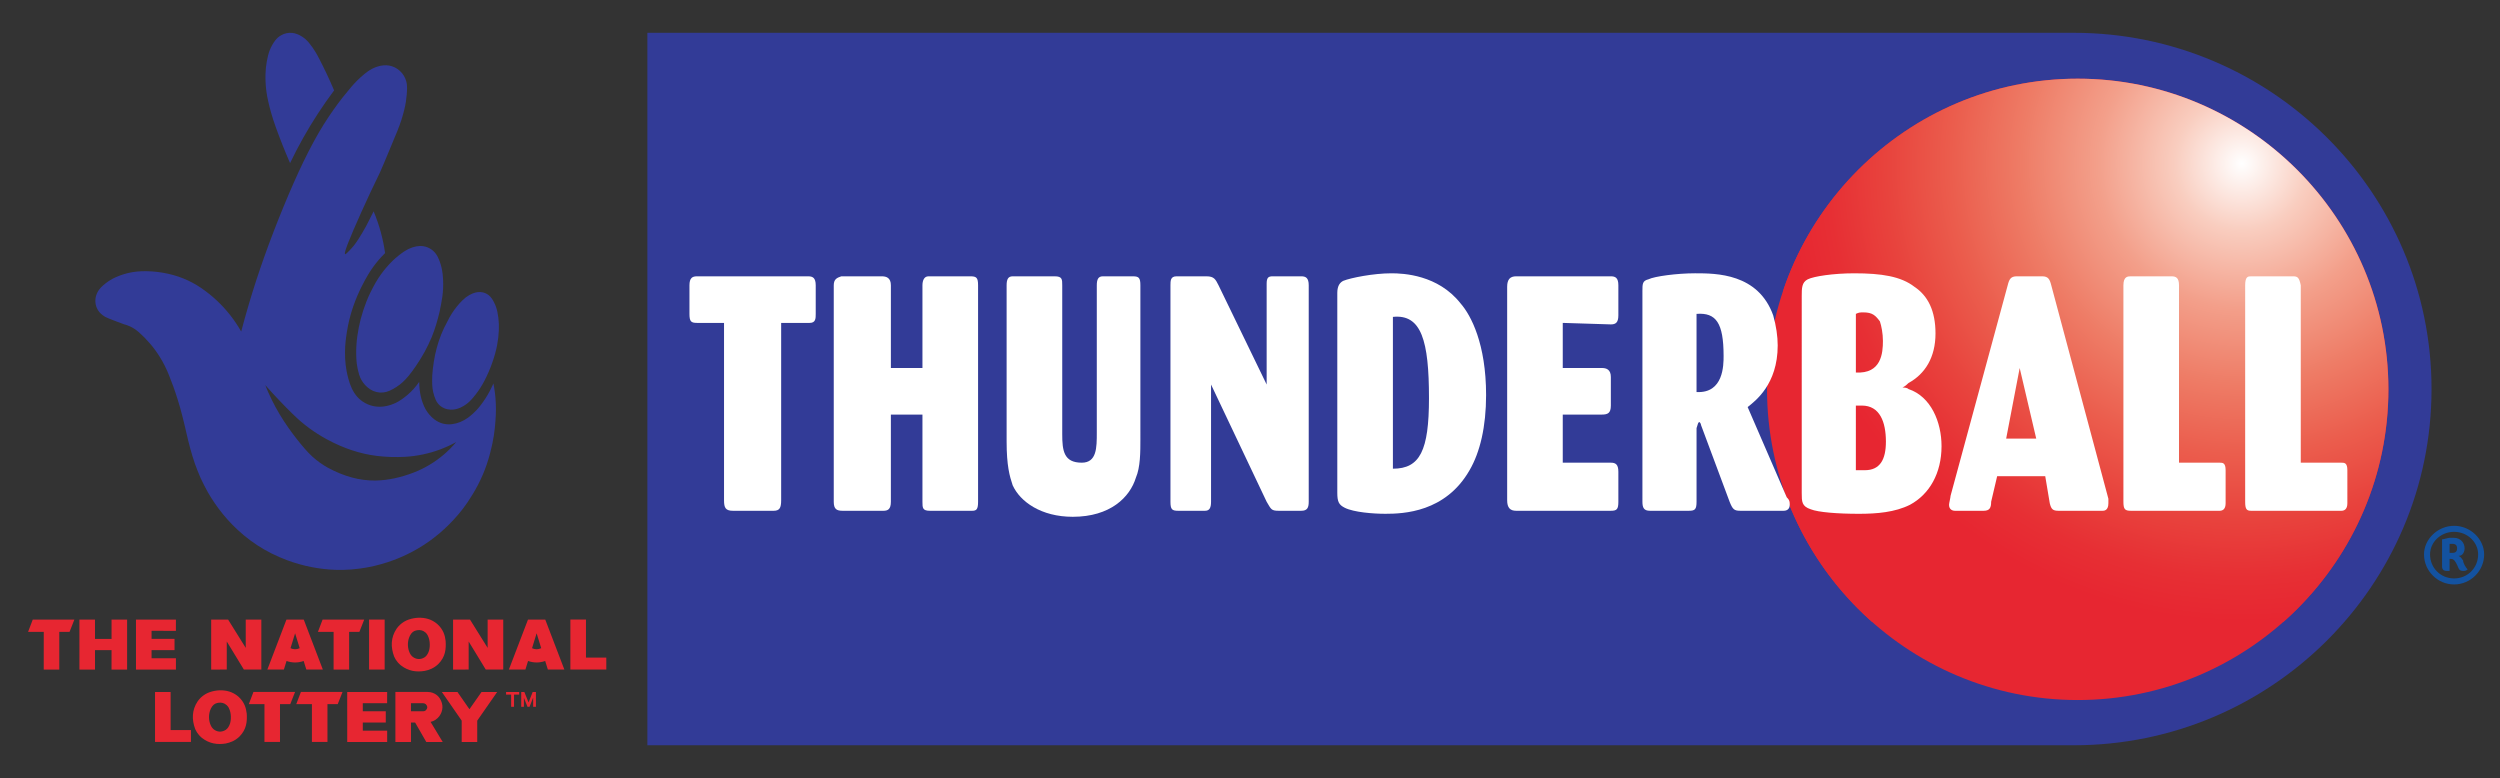
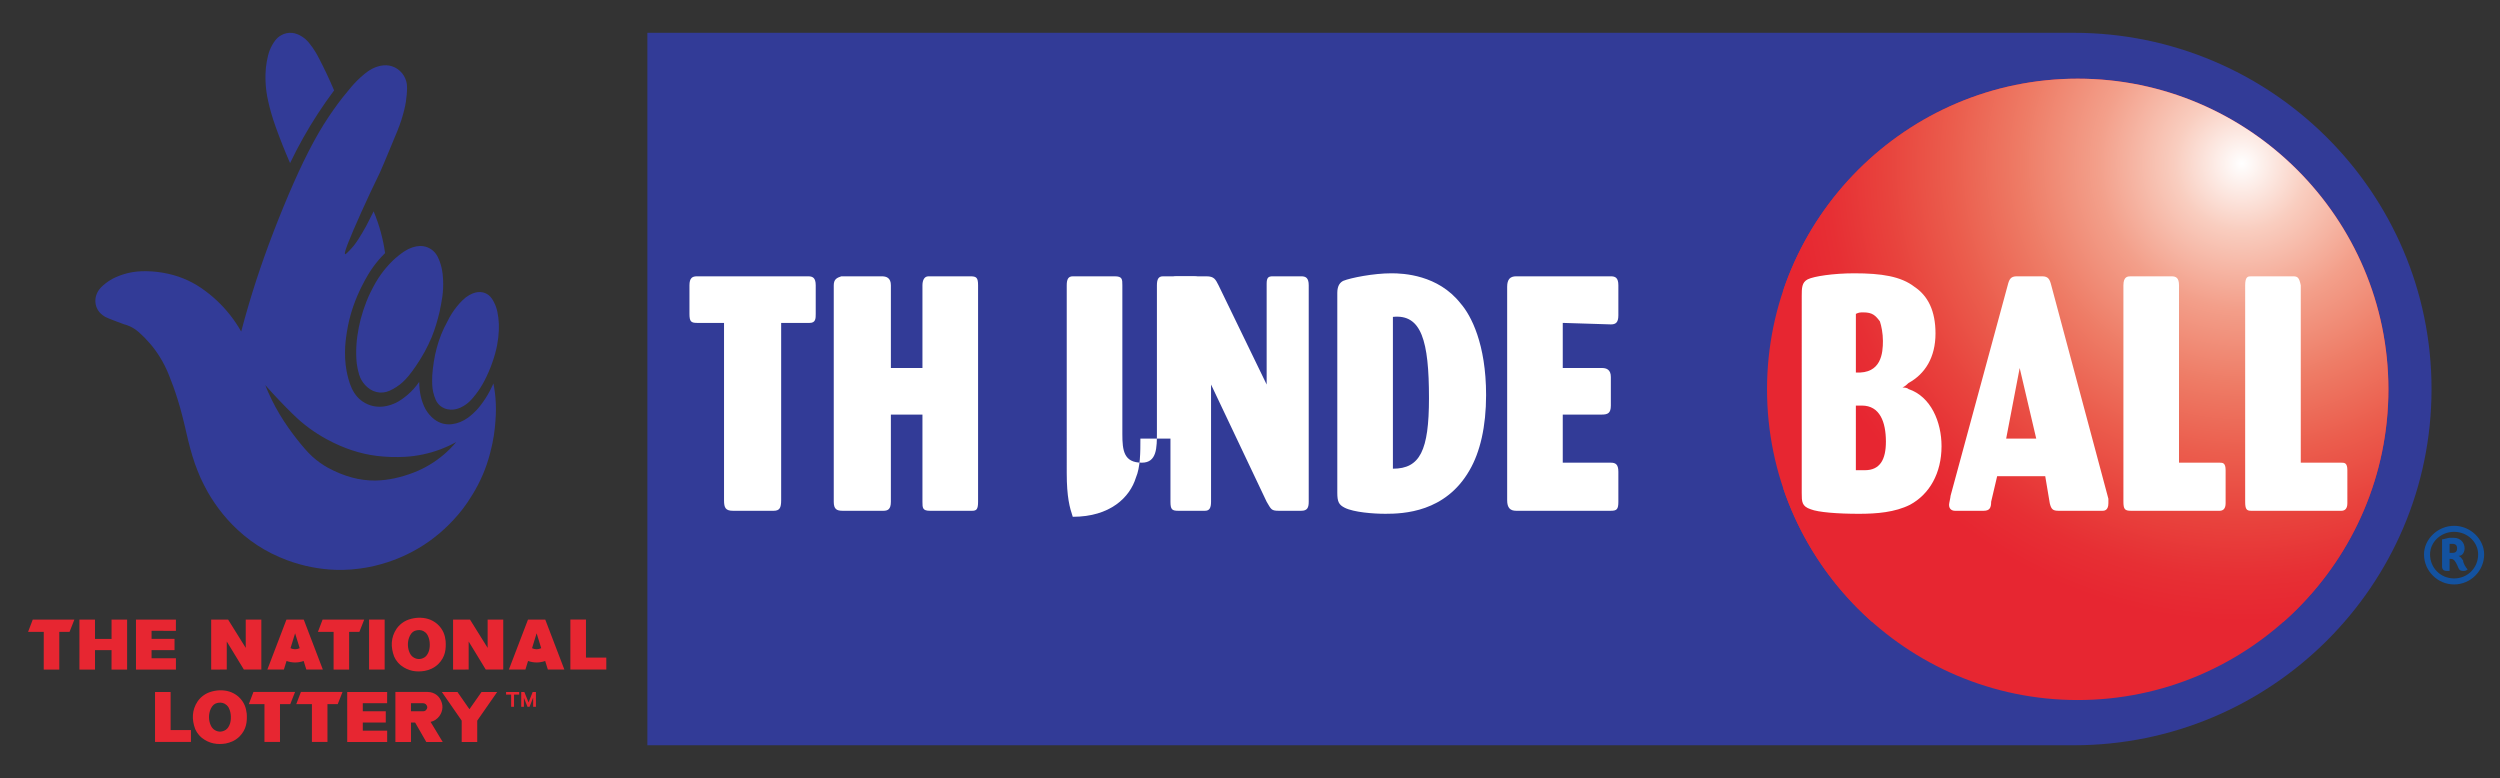
<svg xmlns="http://www.w3.org/2000/svg" xmlns:xlink="http://www.w3.org/1999/xlink" version="1.1" id="Layer_1" x="0px" y="0px" width="330.945px" height="103px" viewBox="0 0 330.945 103" enable-background="new 0 0 330.945 103" xml:space="preserve">
  <rect x="0" y="0" width="330.945" height="103" fill="#333333" stroke="none" />
  <path fill-rule="evenodd" clip-rule="evenodd" fill="#323B97" d="M274.526,98.657c26.067,0,47.355-21.092,47.355-47.157  c0-26.066-21.288-47.157-47.355-47.157H85.699v94.314H274.526L274.526,98.657z" />
  <path fill="#E72631" d="M275.044,10.415c22.652,0,41.128,18.475,41.128,41.126c0,22.652-18.476,41.128-41.128,41.128  s-41.128-18.476-41.128-41.128C233.916,28.89,252.391,10.415,275.044,10.415L275.044,10.415z" />
  <g>
    <g>
      <defs>
        <path id="SVGID_1_" d="M275.044,10.415c22.652,0,41.128,18.475,41.128,41.126c0,22.652-18.476,41.128-41.128,41.128     s-41.128-18.476-41.128-41.128C233.916,28.89,252.391,10.415,275.044,10.415L275.044,10.415z" />
      </defs>
      <clipPath id="SVGID_2_">
        <use xlink:href="#SVGID_1_" overflow="visible" />
      </clipPath>
      <g clip-path="url(#SVGID_2_)">
        <g>
          <defs>
            <rect id="SVGID_3_" x="233.916" y="10.415" width="82.256" height="82.254" />
          </defs>
          <clipPath id="SVGID_4_">
            <use xlink:href="#SVGID_3_" overflow="visible" />
          </clipPath>
          <radialGradient id="SVGID_5_" cx="296.669" cy="81.12" r="60.667" gradientTransform="matrix(1 0 0 -1 0.105 102.76)" gradientUnits="userSpaceOnUse">
            <stop offset="0" style="stop-color:#FFFFFF" />
            <stop offset="0.147" style="stop-color:#F9CDBF" />
            <stop offset="0.316" style="stop-color:#F39F8A" />
            <stop offset="0.481" style="stop-color:#EE7C66" />
            <stop offset="0.635" style="stop-color:#EB5D4D" />
            <stop offset="0.777" style="stop-color:#E8433D" />
            <stop offset="0.904" style="stop-color:#E72F34" />
            <stop offset="1" style="stop-color:#E72631" />
          </radialGradient>
          <rect x="236.106" y="-39.027" clip-path="url(#SVGID_4_)" fill="url(#SVGID_5_)" width="121.334" height="121.333" />
        </g>
      </g>
    </g>
  </g>
  <path fill-rule="evenodd" clip-rule="evenodd" fill="#1352A0" d="M328.846,73.388c0,2.188-1.789,3.979-3.978,3.979  c-2.189,0-3.982-1.79-3.982-3.979c0-1.99,1.793-3.782,3.982-3.782C327.057,69.605,328.846,71.397,328.846,73.388L328.846,73.388z   M324.869,70.402c-1.793,0-3.184,1.393-3.184,2.985c0,1.79,1.391,3.184,3.184,3.184c1.789,0,3.183-1.394,3.183-3.184  C328.052,71.795,326.658,70.402,324.869,70.402L324.869,70.402z M326.059,75.576c-0.596,0-0.596-0.398-0.795-0.796  c-0.2-0.397-0.396-0.795-0.795-0.795c0,0,0,0-0.2,0v1.591h-0.396c-0.399,0-0.599-0.199-0.599-0.597v-3.582  c0.199,0,0.795-0.2,0.994-0.2h0.6c0.795,0,1.39,0.598,1.39,1.394c0,0.397-0.199,0.995-0.795,0.995  c0.399,0.199,0.399,0.399,0.596,0.597c0,0.397,0.398,0.995,0.599,1.194l0,0C326.458,75.576,326.259,75.576,326.059,75.576  L326.059,75.576z M324.669,71.994h-0.199h-0.2v1.194c0.2,0,0.2,0,0.399,0c0.396,0,0.596-0.2,0.596-0.598  S325.064,71.994,324.669,71.994L324.669,71.994z" />
  <path fill-rule="evenodd" clip-rule="evenodd" fill="#FFFFFF" d="M103.408,42.745v23.479c0,0.995-0.2,1.393-0.995,1.393h-5.373  c-0.995,0-1.194-0.397-1.194-1.393V42.745h-3.581c-0.796,0-0.996-0.199-0.996-1.194V37.77c0-0.994,0.398-1.192,0.996-1.192h14.724  c0.597,0,0.995,0.198,0.995,1.192v3.781c0,0.598,0,1.194-0.796,1.194H103.408L103.408,42.745z" />
  <path fill-rule="evenodd" clip-rule="evenodd" fill="#FFFFFF" d="M122.111,54.883h-4.179v11.54c0,0.994-0.398,1.194-0.994,1.194  h-5.373c-0.795,0-1.194-0.2-1.194-1.194V37.77c0-0.795,0.398-0.994,0.996-1.192h5.373c0.597,0,1.193,0.198,1.193,1.192v10.945h4.179  V37.77c0-0.596,0.199-1.192,0.796-1.192h5.571c0.797,0,0.996,0.198,0.996,1.192v28.653c0,0.994-0.199,1.194-0.796,1.194h-5.571  c-0.996,0-0.996-0.397-0.996-1.194V54.883L122.111,54.883z" />
-   <path fill-rule="evenodd" clip-rule="evenodd" fill="#FFFFFF" d="M150.963,58.065c0,1.792,0,3.78-0.598,5.174  c-0.795,2.587-3.382,5.173-8.356,5.173c-4.178,0-6.964-1.989-7.958-4.178c-0.399-1.194-0.797-2.586-0.797-5.77V37.77  c0-0.795,0.2-1.192,0.797-1.192h5.57c0.996,0,0.996,0.397,0.996,1.192v19.699c0,2.188,0.198,3.78,2.586,3.78  c1.989,0,1.989-1.989,1.989-3.979V37.77c0-0.795,0.2-1.192,0.796-1.192h3.98c0.795,0,0.994,0.198,0.994,1.192V58.065L150.963,58.065  z" />
+   <path fill-rule="evenodd" clip-rule="evenodd" fill="#FFFFFF" d="M150.963,58.065c0,1.792,0,3.78-0.598,5.174  c-0.795,2.587-3.382,5.173-8.356,5.173c-0.399-1.194-0.797-2.586-0.797-5.77V37.77  c0-0.795,0.2-1.192,0.797-1.192h5.57c0.996,0,0.996,0.397,0.996,1.192v19.699c0,2.188,0.198,3.78,2.586,3.78  c1.989,0,1.989-1.989,1.989-3.979V37.77c0-0.795,0.2-1.192,0.796-1.192h3.98c0.795,0,0.994,0.198,0.994,1.192V58.065L150.963,58.065  z" />
  <path fill-rule="evenodd" clip-rule="evenodd" fill="#FFFFFF" d="M167.677,50.902V37.571c0-0.796,0.199-0.994,0.796-0.994h3.78  c0.599,0,0.994,0.198,0.994,1.192v28.653c0,0.797-0.199,1.194-0.994,1.194h-2.984c-0.995,0-0.995-0.2-1.592-1.194l-7.361-15.521  v15.521c0,0.797-0.2,1.194-0.797,1.194h-3.581c-0.796,0-0.995-0.2-0.995-1.194V37.77c0-0.596,0-1.192,0.796-1.192h3.979  c0.995,0,1.194,0.397,1.592,1.192L167.677,50.902L167.677,50.902z" />
  <path fill-rule="evenodd" clip-rule="evenodd" fill="#FFFFFF" d="M177.029,38.766c0-0.996,0.399-1.393,0.795-1.592  c0.994-0.398,3.979-0.995,6.366-0.995c1.594,0,6.17,0.198,9.153,3.979c1.395,1.592,3.383,5.373,3.383,12.139  c0,4.178-0.795,7.561-2.188,9.948c-3.183,5.571-8.754,5.77-11.143,5.77c-1.593,0-4.178-0.198-5.372-0.795  c-0.795-0.399-0.994-0.797-0.994-1.991V38.766L177.029,38.766z M184.39,62.046c3.582,0,4.776-2.389,4.776-9.352  c0-7.562-0.995-11.144-4.776-10.745V62.046L184.39,62.046z" />
  <path fill-rule="evenodd" clip-rule="evenodd" fill="#FFFFFF" d="M206.875,54.883v6.366h6.366c0.599,0,0.995,0.199,0.995,1.194  v3.979c0,0.994-0.2,1.194-0.995,1.194h-12.532c-0.799,0-1.194-0.397-1.194-1.393V37.969c0-0.994,0.396-1.392,1.194-1.392h12.532  c0.599,0,0.995,0.198,0.995,1.192v3.98c0,0.995-0.396,1.194-0.995,1.194l-6.366-0.199v5.97h5.172c0.6,0,1.194,0.198,1.194,1.193  v3.78c0,0.994-0.396,1.194-1.194,1.194H206.875L206.875,54.883z" />
-   <path fill-rule="evenodd" clip-rule="evenodd" fill="#FFFFFF" d="M217.419,38.566c0-0.995,0-1.393,0.799-1.592  c0.795-0.397,3.778-0.796,6.167-0.796c2.787,0,8.358,0,10.348,5.571c0.396,1.393,0.595,2.785,0.595,3.979  c0,5.173-2.983,7.362-3.978,8.158l5.172,11.938c0.399,0.398,0.399,0.597,0.399,0.994c0,0.597-0.399,0.797-0.795,0.797h-5.771  c-0.795,0-0.994-0.2-1.394-1.194l-3.782-10.148c0-0.197-0.195-0.397-0.195-0.397c-0.2,0-0.2,0.2-0.399,0.797v9.749  c0,0.994-0.199,1.194-0.994,1.194h-5.176c-0.795,0-0.995-0.397-0.995-1.194V38.566L217.419,38.566z M224.584,51.897  c3.582,0.199,3.582-3.581,3.582-4.776c0-4.376-0.994-5.769-3.582-5.57V51.897L224.584,51.897z" />
  <path fill-rule="evenodd" clip-rule="evenodd" fill="#FFFFFF" d="M238.51,39.163c0-0.995,0-1.79,0.798-2.188  c0.795-0.397,3.383-0.796,6.167-0.796c3.582,0,6.17,0.398,7.96,1.79c1.789,1.194,2.783,3.184,2.783,6.168  c0,3.185-1.39,5.373-3.578,6.567c-0.2,0.198-0.399,0.398-0.799,0.597c0.2,0,0.599,0,0.799,0.199  c2.983,0.994,4.377,4.377,4.377,7.561c0,3.582-1.594,6.368-4.178,7.76c-1.992,0.996-4.381,1.194-6.766,1.194  c-2.787,0-5.375-0.198-6.369-0.598c-1.194-0.397-1.194-0.994-1.194-2.188V39.163L238.51,39.163z M245.676,49.311  c3.382,0.199,3.582-2.586,3.582-4.178c0-0.996-0.2-1.99-0.399-2.587c-0.596-0.796-0.994-1.193-2.188-1.193  c-0.399,0-0.596,0-0.994,0.198V49.311L245.676,49.311z M245.676,62.245c0.794,0,0.994,0,1.193,0c1.989,0,2.784-1.394,2.784-3.78  c0-2.588-0.795-4.776-3.184-4.776c-0.396,0-0.595,0-0.794,0V62.245L245.676,62.245z" />
  <path fill-rule="evenodd" clip-rule="evenodd" fill="#FFFFFF" d="M270.745,63.04h-6.366l-0.795,3.383c0,0.797-0.2,1.194-0.995,1.194  h-3.782c-0.398,0-0.795-0.2-0.795-0.797c0-0.198,0.2-0.994,0.2-1.192l7.561-27.858c0.199-0.795,0.396-1.192,1.193-1.192h3.383  c0.795,0,0.995,0.397,1.194,1.192l7.561,28.256c0,0.199,0,0.397,0,0.597c0,0.995-0.599,0.995-0.795,0.995h-5.771  c-0.799,0-0.995-0.2-1.194-0.995L270.745,63.04L270.745,63.04z M269.553,58.065l-2.191-9.351l-1.79,9.351H269.553L269.553,58.065z" />
  <path fill-rule="evenodd" clip-rule="evenodd" fill="#FFFFFF" d="M288.453,61.249h5.376c0.396,0,0.794,0,0.794,0.996v4.377  c0,0.795-0.398,0.995-0.794,0.995h-11.742c-0.795,0-0.994-0.2-0.994-1.194V37.77c0-1.192,0.599-1.192,0.994-1.192h5.372  c0.599,0,0.994,0.198,0.994,1.192V61.249L288.453,61.249z" />
  <path fill-rule="evenodd" clip-rule="evenodd" fill="#FFFFFF" d="M304.572,61.249h5.372c0.398,0,0.795,0,0.795,0.996v4.377  c0,0.795-0.396,0.995-0.795,0.995h-11.938c-0.599,0-0.795-0.2-0.795-1.194V37.77c0-1.192,0.396-1.192,0.795-1.192h5.572  c0.595,0,0.795,0.198,0.994,1.192V61.249L304.572,61.249z" />
  <path fill="#E72631" d="M22.587,96.643v-5.035l0,0c-0.688,0-1.375-0.006-2.064,0l0,0v6.611h4.756l-0.001-1.576H22.587L22.587,96.643  L22.587,96.643z" />
  <polygon fill="#E72631" points="23.288,87.144 20.063,87.144 20.063,86.063 23.104,86.063 23.104,84.571 20.063,84.571   20.063,83.505 23.284,83.512 23.287,82.022 17.999,82.022 18.002,88.642 23.288,88.642 23.288,87.144 " />
  <polygon fill="#E72631" points="39.219,93.214 41.292,93.214 41.291,98.213 43.348,98.213 43.348,93.212 44.708,93.212   45.345,91.594 39.833,91.596 39.219,93.214 " />
  <path fill="#E72631" d="M31.555,92.213c-0.789-0.668-1.614-0.841-2.462-0.833c-0.441,0.016-0.886,0.093-1.329,0.246  c-0.215,0.074-0.42,0.172-0.614,0.288c-0.193,0.117-0.375,0.255-0.54,0.41c-0.165,0.153-0.313,0.327-0.443,0.511  c-0.777,1.162-0.795,2.426-0.32,3.694c0.124,0.279,0.277,0.529,0.503,0.785c0.112,0.127,0.245,0.257,0.388,0.374  c0.978,0.761,2.05,0.912,3.143,0.734c0.584-0.123,1.187-0.323,1.804-0.904c0.967-0.967,1.042-2.024,0.977-3.051  C32.575,93.753,32.379,92.962,31.555,92.213L31.555,92.213L31.555,92.213L31.555,92.213z M30.557,95.166  c-0.021,0.385-0.111,0.772-0.351,1.124c-0.083,0.118-0.162,0.212-0.314,0.322c-0.573,0.371-1.19,0.289-1.648-0.104  c-0.129-0.117-0.235-0.259-0.312-0.414c-0.343-0.7-0.32-1.479-0.111-2.072c0.066-0.184,0.159-0.363,0.281-0.531  c0.286-0.369,0.557-0.405,0.816-0.462c0.386-0.057,0.762,0.021,1.096,0.323c0.239,0.226,0.321,0.438,0.4,0.657  C30.546,94.374,30.579,94.807,30.557,95.166L30.557,95.166L30.557,95.166L30.557,95.166z" />
  <polygon fill="#E72631" points="14.767,84.581 12.576,84.581 12.575,82.022 10.512,82.022 10.514,88.64 12.577,88.64 12.576,86.063   14.767,86.063 14.764,88.64 16.826,88.64 16.826,82.022 14.767,82.024 14.767,84.581 " />
  <polygon fill="#E72631" points="32.937,93.214 35.01,93.214 35.008,98.213 37.065,98.213 37.065,93.212 38.425,93.212   39.062,91.594 33.551,91.596 32.937,93.214 " />
  <polygon fill="#E72631" points="50.92,82.018 48.856,82.018 48.856,88.635 50.92,88.635 50.92,82.018 " />
  <polygon fill="#E72631" points="30.019,88.633 30.019,84.92 32.282,88.633 34.596,88.633 34.596,82.022 32.531,82.022   32.531,85.766 30.198,82.022 27.955,82.022 27.956,88.64 30.019,88.633 " />
  <polygon fill="#E72631" points="3.719,83.643 5.792,83.643 5.79,88.642 7.847,88.642 7.847,83.641 9.207,83.641 9.845,82.022   4.334,82.024 3.719,83.643 " />
  <path fill="#E72631" d="M37.931,87.499c0.718,0.256,1.495,0.276,2.268,0l0,0l0.351,1.134h2.187l-2.528-6.615h-2.288l-2.527,6.615  h2.187L37.931,87.499L37.931,87.499L37.931,87.499z M39.065,83.834l0.608,1.972l0,0c-0.423,0.198-0.845,0.178-1.216,0l0,0  L39.065,83.834L39.065,83.834L39.065,83.834z" />
  <polygon fill="#E72631" points="44.16,88.642 46.218,88.642 46.216,83.641 47.576,83.641 48.213,82.022 42.703,82.024   42.088,83.643 44.161,83.643 44.16,88.642 " />
  <polygon fill="#E72631" points="70.514,91.602 69.969,92.986 69.413,91.605 68.999,91.602 68.998,93.562 69.351,93.562   69.351,92.368 69.828,93.562 70.1,93.562 70.579,92.343 70.579,93.562 70.945,93.56 70.944,91.602 70.514,91.602 " />
  <polygon fill="#E72631" points="64.553,85.766 62.22,82.022 59.977,82.022 59.977,88.64 62.041,88.635 62.041,84.922 64.304,88.635   66.618,88.635 66.618,82.022 64.553,82.022 64.553,85.766 " />
  <polygon fill="#E72631" points="66.993,91.947 67.665,91.947 67.665,93.562 68.046,93.562 68.046,91.947 68.729,91.947   68.729,91.602 66.993,91.605 66.993,91.947 " />
  <path fill="#E72631" d="M69.893,82.022l-2.527,6.61h2.187l0.351-1.134l0,0c0.717,0.256,1.495,0.276,2.267,0l0,0l0.351,1.134h2.187  l-2.527-6.61H69.893L69.893,82.022L69.893,82.022z M70.431,85.806l0.607-1.972l0.607,1.972l0,0  C71.224,86.004,70.802,85.983,70.431,85.806L70.431,85.806L70.431,85.806L70.431,85.806z" />
  <path fill="#E72631" d="M80.26,87.051h-2.69v-5.035l0,0c-0.688,0-1.376-0.006-2.065,0l0,0v6.611h4.757L80.26,87.051L80.26,87.051  L80.26,87.051z" />
  <path fill="#E72631" d="M53.069,88.08c0.977,0.763,2.051,0.914,3.143,0.734c0.584-0.123,1.187-0.322,1.804-0.903  c0.967-0.965,1.042-2.024,0.977-3.052c-0.085-0.717-0.281-1.503-1.106-2.254c-0.79-0.664-1.613-0.842-2.463-0.83  c-0.44,0.013-0.885,0.092-1.328,0.242c-0.214,0.075-0.421,0.172-0.614,0.289s-0.375,0.254-0.54,0.409  c-0.166,0.154-0.313,0.327-0.444,0.511c-0.776,1.163-0.794,2.428-0.32,3.695c0.122,0.278,0.278,0.53,0.502,0.785  C52.793,87.836,52.926,87.963,53.069,88.08L53.069,88.08L53.069,88.08L53.069,88.08z M54.151,84.413  c0.067-0.184,0.159-0.363,0.28-0.53c0.287-0.369,0.556-0.405,0.816-0.458c0.386-0.061,0.761,0.018,1.096,0.32  c0.238,0.225,0.32,0.437,0.401,0.656c0.132,0.365,0.165,0.797,0.143,1.16c-0.021,0.384-0.111,0.77-0.351,1.12  c-0.082,0.119-0.161,0.212-0.313,0.323c-0.573,0.371-1.191,0.288-1.65-0.105c-0.128-0.117-0.234-0.256-0.31-0.413  C53.919,85.786,53.941,85.007,54.151,84.413L54.151,84.413L54.151,84.413L54.151,84.413z" />
  <polygon fill="#E72631" points="62.143,93.886 60.557,91.605 58.492,91.605 61.119,95.399 61.119,98.223 63.175,98.223   63.175,95.399 65.812,91.607 63.74,91.607 62.143,93.886 " />
  <path fill="#E72631" d="M57.641,95.291c0.196-0.13,0.371-0.291,0.512-0.477c0.504-0.7,0.587-1.546,0.055-2.381  c-0.091-0.136-0.205-0.265-0.354-0.394c-0.381-0.305-0.802-0.435-1.224-0.438l0,0h-4.288v6.623h2.065v-2.581h0.544l1.481,2.581  h2.176L57,95.563l0,0C57.226,95.513,57.445,95.42,57.641,95.291L57.641,95.291L57.641,95.291L57.641,95.291z M56.356,94.039  c-0.114,0.094-0.237,0.119-0.348,0.119l0,0h-1.604v-1.067h1.604l0,0c0.122,0,0.247,0.041,0.348,0.123  C56.666,93.533,56.589,93.812,56.356,94.039L56.356,94.039L56.356,94.039L56.356,94.039z" />
  <polygon fill="#E72631" points="48.027,95.644 51.068,95.644 51.068,94.152 48.027,94.152 48.027,93.085 51.247,93.091   51.25,91.602 45.962,91.602 45.966,98.225 51.252,98.225 51.252,96.724 48.027,96.724 48.027,95.644 " />
  <path fill="#323B97" d="M35.495,13.369c0.104,0.472,0.247,1.034,0.405,1.591c0.16,0.558,0.337,1.111,0.583,1.804  c0.247,0.694,0.56,1.528,0.889,2.358c0.328,0.83,0.67,1.653,1.027,2.471c0.54-1.129,1.117-2.241,1.731-3.333  s1.263-2.164,1.946-3.213c0.684-1.049,1.402-2.075,2.153-3.078c-0.32-0.755-0.655-1.504-1.006-2.246  c-0.352-0.74-0.721-1.475-0.968-1.951c-0.248-0.476-0.373-0.697-0.506-0.911c-0.257-0.415-0.553-0.846-0.871-1.223  c-0.325-0.386-0.657-0.661-1.024-0.873c-0.391-0.225-0.781-0.366-1.137-0.406c-0.535-0.063-1.068,0.053-1.542,0.333  c-0.274,0.168-0.512,0.354-0.778,0.709c-0.124,0.164-0.254,0.365-0.371,0.574c-0.246,0.442-0.411,0.871-0.536,1.353  c-0.066,0.253-0.124,0.53-0.173,0.808c-0.099,0.572-0.158,1.084-0.172,1.739c-0.007,0.334-0.003,0.721,0.017,1.106  C35.209,11.769,35.291,12.443,35.495,13.369L35.495,13.369L35.495,13.369L35.495,13.369z" />
  <path fill="#323B97" d="M51.94,34.556c-0.277,0.274-0.543,0.559-0.796,0.856c-0.253,0.295-0.492,0.602-0.719,0.918  c-0.227,0.316-0.44,0.641-0.679,1.049c-0.237,0.408-0.499,0.897-0.738,1.398c-0.688,1.43-1.218,3.063-1.509,4.549  c-0.317,1.587-0.442,3.187-0.273,4.792c0.062,0.485,0.164,0.969,0.307,1.45c0.079,0.264,0.188,0.518,0.325,0.756  c0.137,0.239,0.301,0.462,0.49,0.663c0.187,0.201,0.398,0.379,0.626,0.532c0.512,0.341,1.127,0.493,1.716,0.439  c0.3-0.026,0.595-0.104,0.87-0.227c0.321-0.146,0.63-0.314,0.922-0.507c0.296-0.193,0.575-0.408,0.834-0.646  c0.261-0.237,0.502-0.495,0.774-0.825c0.271-0.331,0.574-0.737,0.864-1.152c0.911-1.305,1.63-2.633,2.19-3.96  c0.453-1.117,0.779-2.24,1.046-3.369c0.15-0.66,0.257-1.329,0.365-1.999c0.096-0.689,0.131-1.389,0.104-2.084  c-0.012-0.348-0.04-0.695-0.076-0.994c-0.071-0.572-0.18-1.013-0.35-1.506c-0.083-0.236-0.178-0.469-0.281-0.672  c-0.103-0.204-0.214-0.379-0.347-0.54c-0.576-0.68-1.345-0.925-2.008-0.914c-0.663,0.019-1.373,0.255-2.084,0.716  C52.972,33.645,52.447,34.064,51.94,34.556L51.94,34.556L51.94,34.556L51.94,34.556z" />
  <path fill="#323B97" d="M65.969,42.056c-0.034-0.271-0.079-0.543-0.13-0.783c-0.097-0.457-0.231-0.837-0.436-1.242  c-0.097-0.193-0.206-0.379-0.321-0.538c-0.114-0.159-0.234-0.291-0.37-0.402c-0.543-0.436-1.161-0.5-1.78-0.363  c-0.514,0.132-1.129,0.451-1.733,1.044c-0.269,0.27-0.523,0.555-0.76,0.851c-0.238,0.298-0.459,0.608-0.661,0.932  c-0.203,0.323-0.387,0.657-0.552,1c-1.296,2.324-1.82,4.722-2.005,7.107c-0.021,0.409-0.014,0.821-0.007,1.233  c0.027,0.667,0.169,1.346,0.46,2.021c0.085,0.198,0.199,0.383,0.339,0.546c0.456,0.531,1.085,0.745,1.642,0.768  c0.579,0.024,1.121-0.137,1.704-0.482c0.184-0.108,0.361-0.231,0.528-0.365c0.167-0.136,0.323-0.284,0.512-0.487  c0.187-0.206,0.406-0.467,0.613-0.737c0.208-0.27,0.403-0.548,0.587-0.835c0.183-0.288,0.354-0.583,0.535-0.93  c0.376-0.719,0.751-1.581,1.034-2.392c0.146-0.417,0.278-0.842,0.382-1.221c0.208-0.751,0.321-1.373,0.404-2.056  c0.041-0.34,0.067-0.681,0.08-0.987C66.061,43.129,66.037,42.612,65.969,42.056L65.969,42.056L65.969,42.056L65.969,42.056z" />
  <path fill="#323B97" d="M65.317,50.759c-0.294,0.689-0.655,1.375-1.096,2.049c-0.212,0.324-0.44,0.639-0.634,0.887  c-0.193,0.25-0.353,0.434-0.519,0.611c-0.167,0.176-0.341,0.345-0.522,0.508c-0.181,0.162-0.368,0.317-0.57,0.465  c-0.683,0.498-1.412,0.778-2.126,0.869c-0.73,0.089-1.556-0.03-2.341-0.625c-0.228-0.17-0.445-0.376-0.64-0.6  c-0.196-0.222-0.371-0.464-0.519-0.723c-0.629-1.138-0.84-2.408-0.858-3.649c-0.217,0.316-0.455,0.619-0.709,0.905  c-0.256,0.286-0.53,0.554-0.821,0.804c-0.29,0.249-0.598,0.481-0.858,0.656c-0.523,0.353-0.911,0.52-1.371,0.678  c-0.671,0.225-1.386,0.319-2.083,0.208c-0.454-0.072-0.896-0.221-1.3-0.439c-0.405-0.219-0.772-0.508-1.074-0.852  c-0.605-0.696-0.921-1.521-1.131-2.273c-0.107-0.381-0.199-0.764-0.27-1.152c-0.204-1.116-0.236-2.169-0.181-3.215  c0.02-0.34,0.051-0.68,0.111-1.149c0.061-0.469,0.152-1.067,0.272-1.659c0.345-1.699,0.939-3.412,1.783-5.109  c0.267-0.538,0.556-1.065,0.811-1.498c0.257-0.434,0.481-0.775,0.719-1.104c0.237-0.331,0.488-0.65,0.754-0.959  c0.265-0.309,0.543-0.607,0.833-0.892c-0.257-1.835-0.747-3.682-1.517-5.521l0,0l-0.981,1.931l0,0  c-0.35,0.631-0.72,1.253-1.002,1.698c-0.284,0.447-0.482,0.718-0.697,0.975c-0.213,0.259-0.444,0.505-0.751,0.813  c-0.306,0.307-0.688,0.678,0.027-1.168s2.531-5.907,4.23-9.375c0.813-1.838,1.549-3.692,2.324-5.538  c0.193-0.466,0.365-0.941,0.52-1.421c0.154-0.481,0.289-0.968,0.386-1.369c0.193-0.787,0.267-1.336,0.326-1.995  c0.034-0.577,0.107-1.175-0.063-1.767c-0.072-0.262-0.181-0.512-0.321-0.745c-0.141-0.23-0.313-0.443-0.516-0.629  c-0.202-0.186-0.435-0.346-0.686-0.469c-0.936-0.459-1.988-0.327-3.028,0.198c-0.634,0.333-1.312,0.923-1.994,1.594  c-0.214,0.216-0.422,0.437-0.731,0.795c-0.309,0.358-0.718,0.853-1.115,1.356c-0.397,0.504-0.783,1.018-1.21,1.624  c-0.428,0.607-0.899,1.307-1.346,2.023c-0.447,0.715-0.87,1.446-1.309,2.256c-0.439,0.812-0.896,1.705-1.334,2.605  c-0.438,0.902-0.858,1.812-1.308,2.829c-0.449,1.016-0.928,2.141-1.391,3.271c-0.464,1.129-0.916,2.265-1.333,3.356  c-0.838,2.183-1.563,4.234-2.258,6.353c-0.722,2.229-1.377,4.465-1.969,6.708c-0.434-0.767-0.926-1.501-1.472-2.193  c-0.545-0.692-1.144-1.343-1.789-1.943c-0.646-0.601-1.336-1.152-2.065-1.647c-0.761-0.517-1.551-0.931-2.348-1.251  c-0.413-0.167-0.833-0.311-1.28-0.435c-0.907-0.254-1.887-0.425-2.842-0.488c-0.484-0.033-0.969-0.041-1.405-0.023  c-0.845,0.031-1.57,0.154-2.339,0.388c-0.371,0.116-0.735,0.255-1.032,0.385c-0.298,0.132-0.53,0.256-0.754,0.394  c-0.224,0.137-0.441,0.287-0.647,0.45c-0.436,0.341-0.767,0.676-0.966,1.01c-0.333,0.563-0.442,1.173-0.314,1.794  c0.044,0.207,0.118,0.406,0.216,0.592c0.158,0.291,0.355,0.53,0.672,0.782c0.106,0.083,0.219,0.159,0.336,0.225  c0.117,0.067,0.24,0.125,0.481,0.225c0.241,0.099,0.601,0.237,0.961,0.373c0.36,0.136,0.722,0.271,1.083,0.403  c0.443,0.114,0.89,0.298,1.321,0.57c0.417,0.26,0.875,0.676,1.362,1.167c0.251,0.255,0.495,0.519,0.729,0.79  c0.233,0.271,0.458,0.55,0.684,0.857c0.225,0.307,0.452,0.641,0.664,0.986c0.212,0.343,0.41,0.695,0.593,1.056  c0.183,0.36,0.351,0.727,0.539,1.182c0.188,0.456,0.397,0.998,0.595,1.545c0.198,0.547,0.387,1.097,0.589,1.744  c0.408,1.276,0.817,2.895,1.147,4.364c0.323,1.429,0.668,2.782,1.142,4.157c0.241,0.651,0.48,1.304,0.766,1.935  c0.284,0.63,0.614,1.241,0.944,1.853c0.294,0.515,0.609,1.016,0.944,1.504c0.336,0.488,0.691,0.963,1.065,1.421  c0.374,0.46,0.765,0.903,1.226,1.376c0.461,0.471,0.993,0.967,1.552,1.431c0.558,0.464,1.143,0.896,1.751,1.296  c0.607,0.397,1.238,0.761,1.899,1.094c0.662,0.333,1.354,0.636,2.062,0.9c2.059,0.772,4.338,1.219,6.472,1.277  c0.698,0.018,1.397,0.002,2.093-0.053c0.696-0.059,1.389-0.151,2.03-0.267c0.642-0.117,1.23-0.256,1.813-0.42  c0.582-0.161,1.157-0.349,1.724-0.561c0.567-0.212,1.123-0.45,1.656-0.702c0.535-0.255,1.044-0.525,1.543-0.817  c0.498-0.293,0.983-0.605,1.455-0.938c0.47-0.335,0.927-0.688,1.373-1.065c0.447-0.38,0.883-0.783,1.303-1.201  c0.419-0.42,0.82-0.855,1.205-1.308c0.384-0.45,0.752-0.916,1.198-1.57c0.445-0.651,0.967-1.495,1.421-2.369  c0.455-0.878,0.843-1.79,1.16-2.724c0.316-0.937,0.563-1.896,0.73-2.696c0.168-0.799,0.258-1.441,0.328-2.085  c0.068-0.644,0.112-1.289,0.133-1.832c0.02-0.545,0.017-0.987-0.003-1.431C65.595,52.517,65.491,51.636,65.317,50.759L65.317,50.759  L65.317,50.759L65.317,50.759z M58.761,60.169c-0.59,0.502-1.218,0.954-1.881,1.352c-0.664,0.397-1.36,0.741-2.08,1.021  c-1.703,0.656-3.389,1.039-5.098,1.073c-2.141,0.024-4.212-0.573-6.286-1.692c-0.375-0.208-0.738-0.438-1.085-0.687  c-0.348-0.248-0.681-0.517-0.996-0.806c-0.315-0.288-0.613-0.597-0.955-0.986c-0.341-0.388-0.727-0.859-1.102-1.336  c-0.375-0.48-0.741-0.967-1.121-1.51c-0.38-0.545-0.774-1.146-1.144-1.762c-0.369-0.617-0.712-1.251-1.03-1.896  c-0.318-0.646-0.611-1.303-0.876-1.971c0.6,0.68,1.214,1.35,1.838,2.007c0.626,0.658,1.263,1.304,1.75,1.777  c0.486,0.477,0.819,0.781,1.164,1.074c0.344,0.292,0.698,0.573,1.062,0.842c0.363,0.268,0.736,0.522,1.129,0.772  c0.393,0.25,0.809,0.494,1.229,0.723c2.228,1.2,4.359,1.902,6.57,2.186c1.272,0.153,2.545,0.193,3.822,0.123  c1.543-0.095,3.093-0.418,4.583-0.971c0.733-0.274,1.447-0.602,2.134-0.979C59.894,59.115,59.348,59.666,58.761,60.169  L58.761,60.169L58.761,60.169L58.761,60.169z" />
</svg>